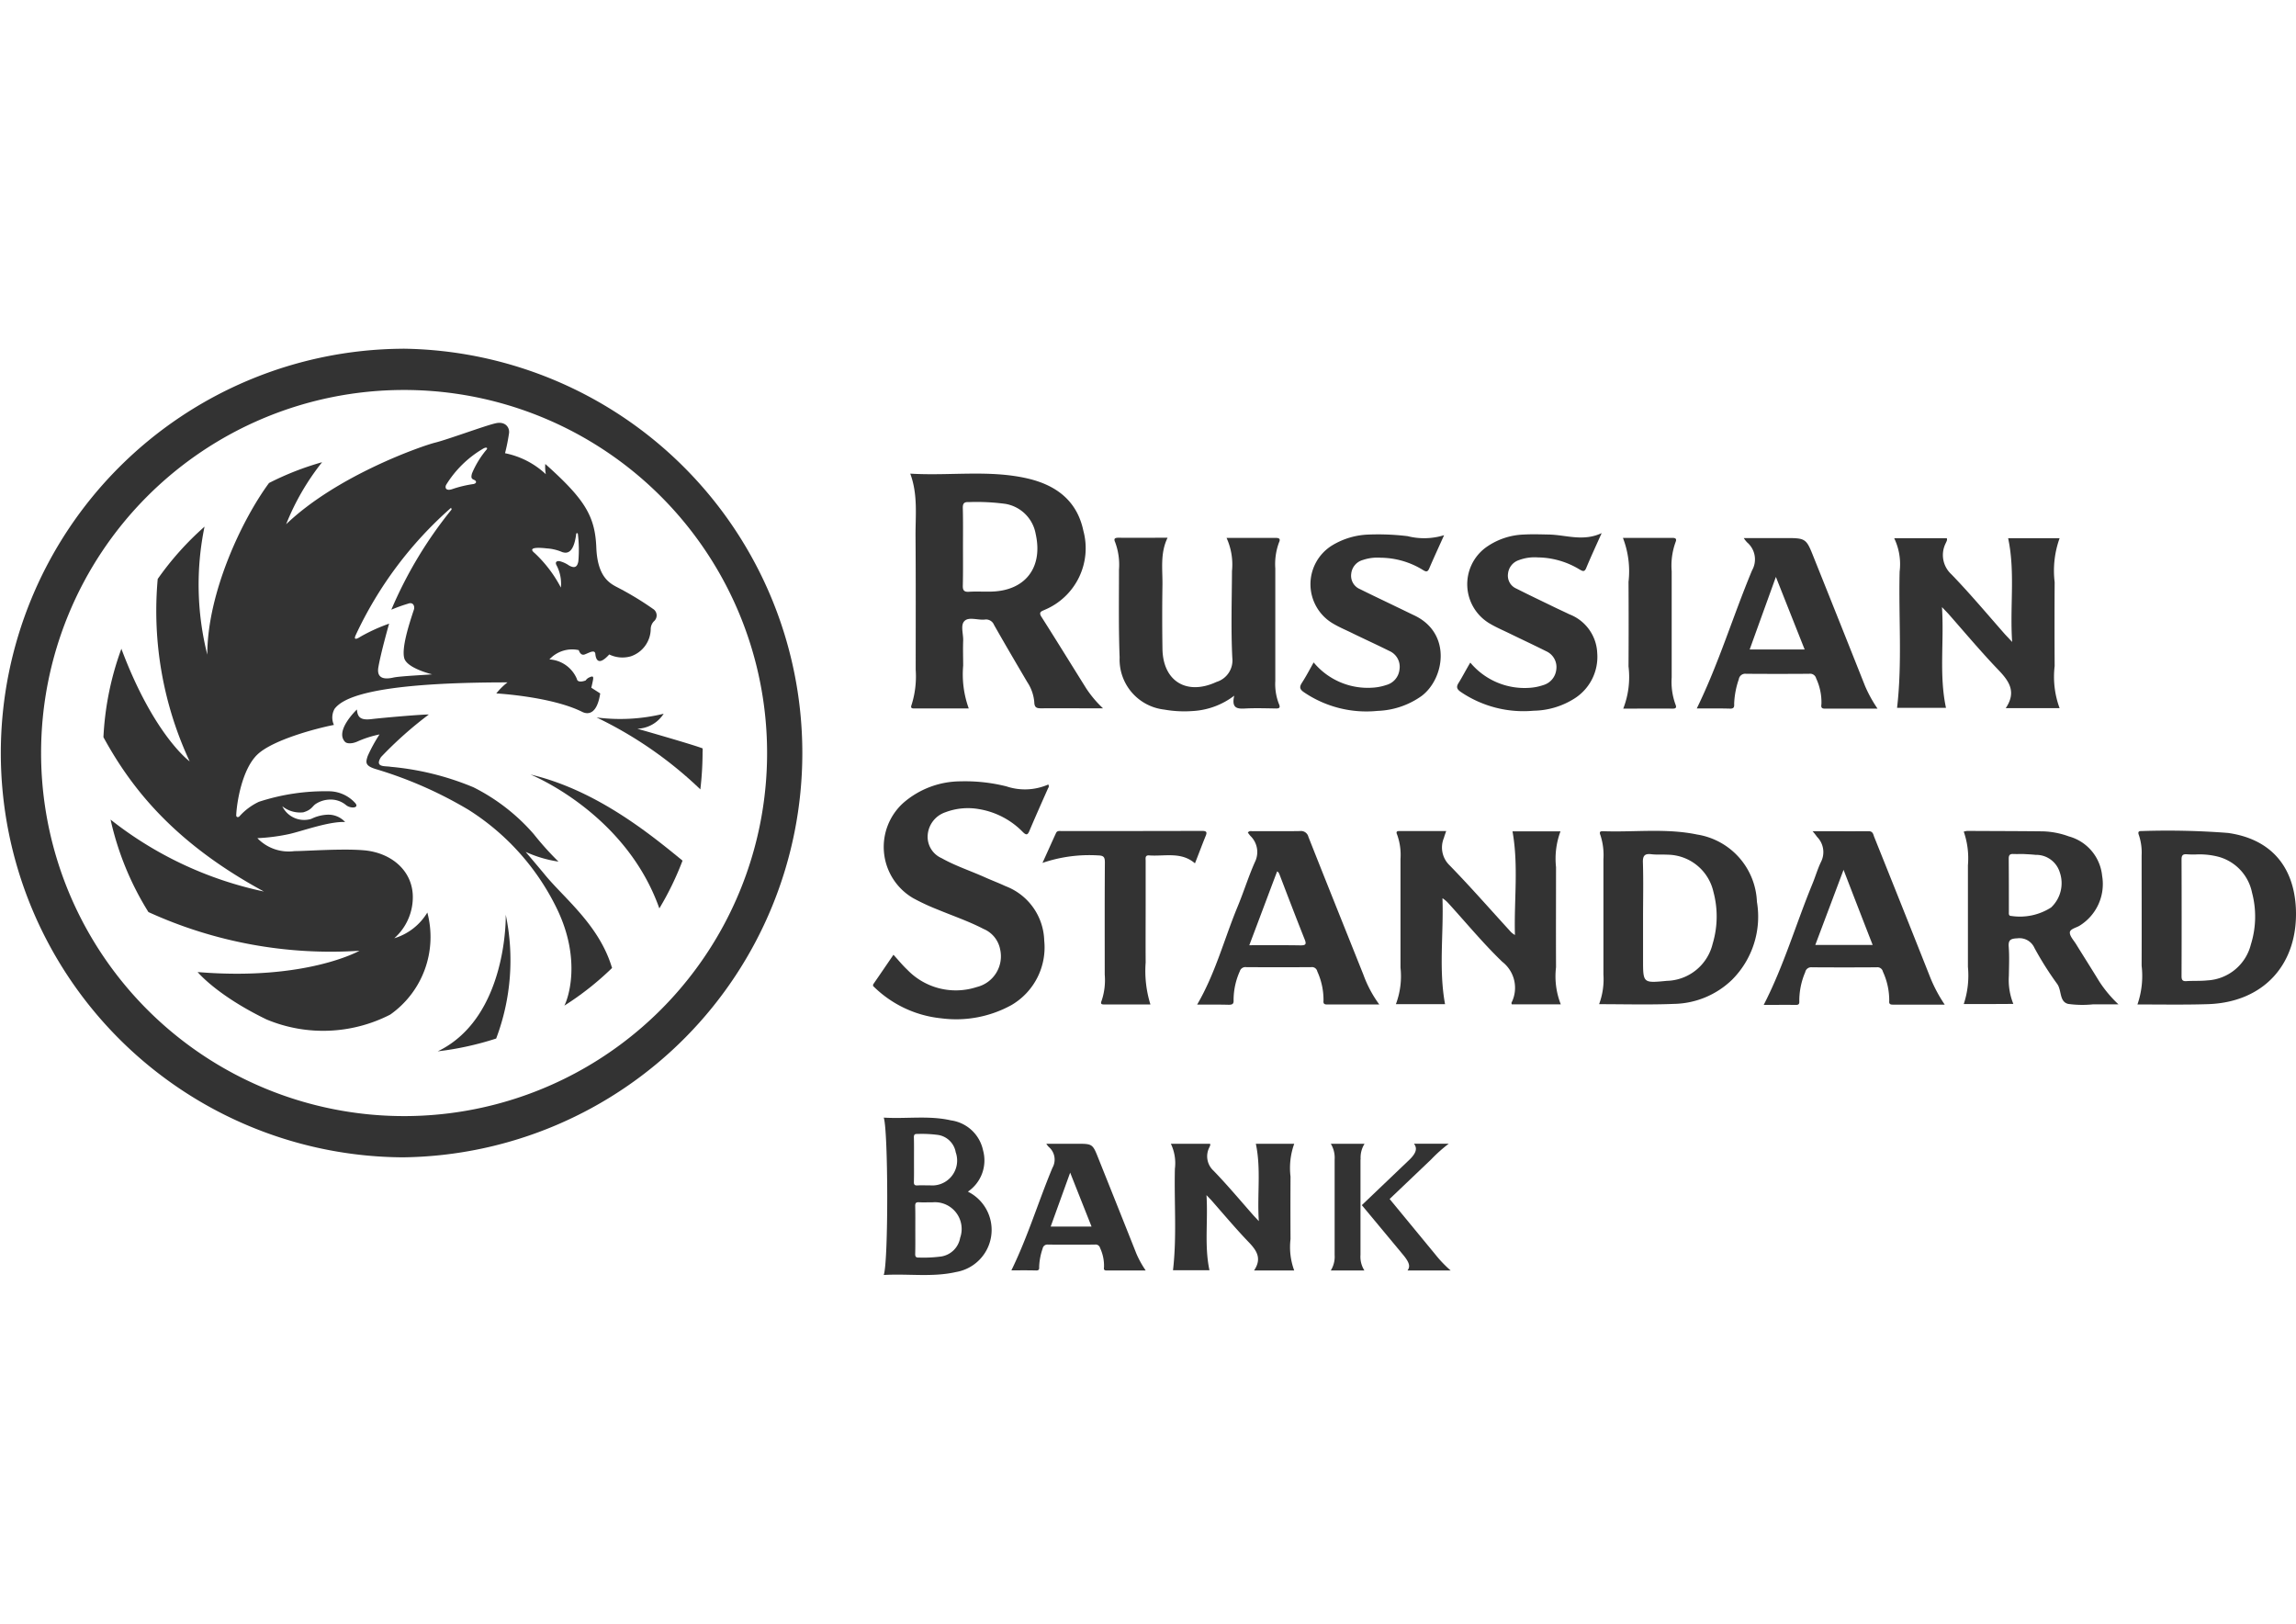
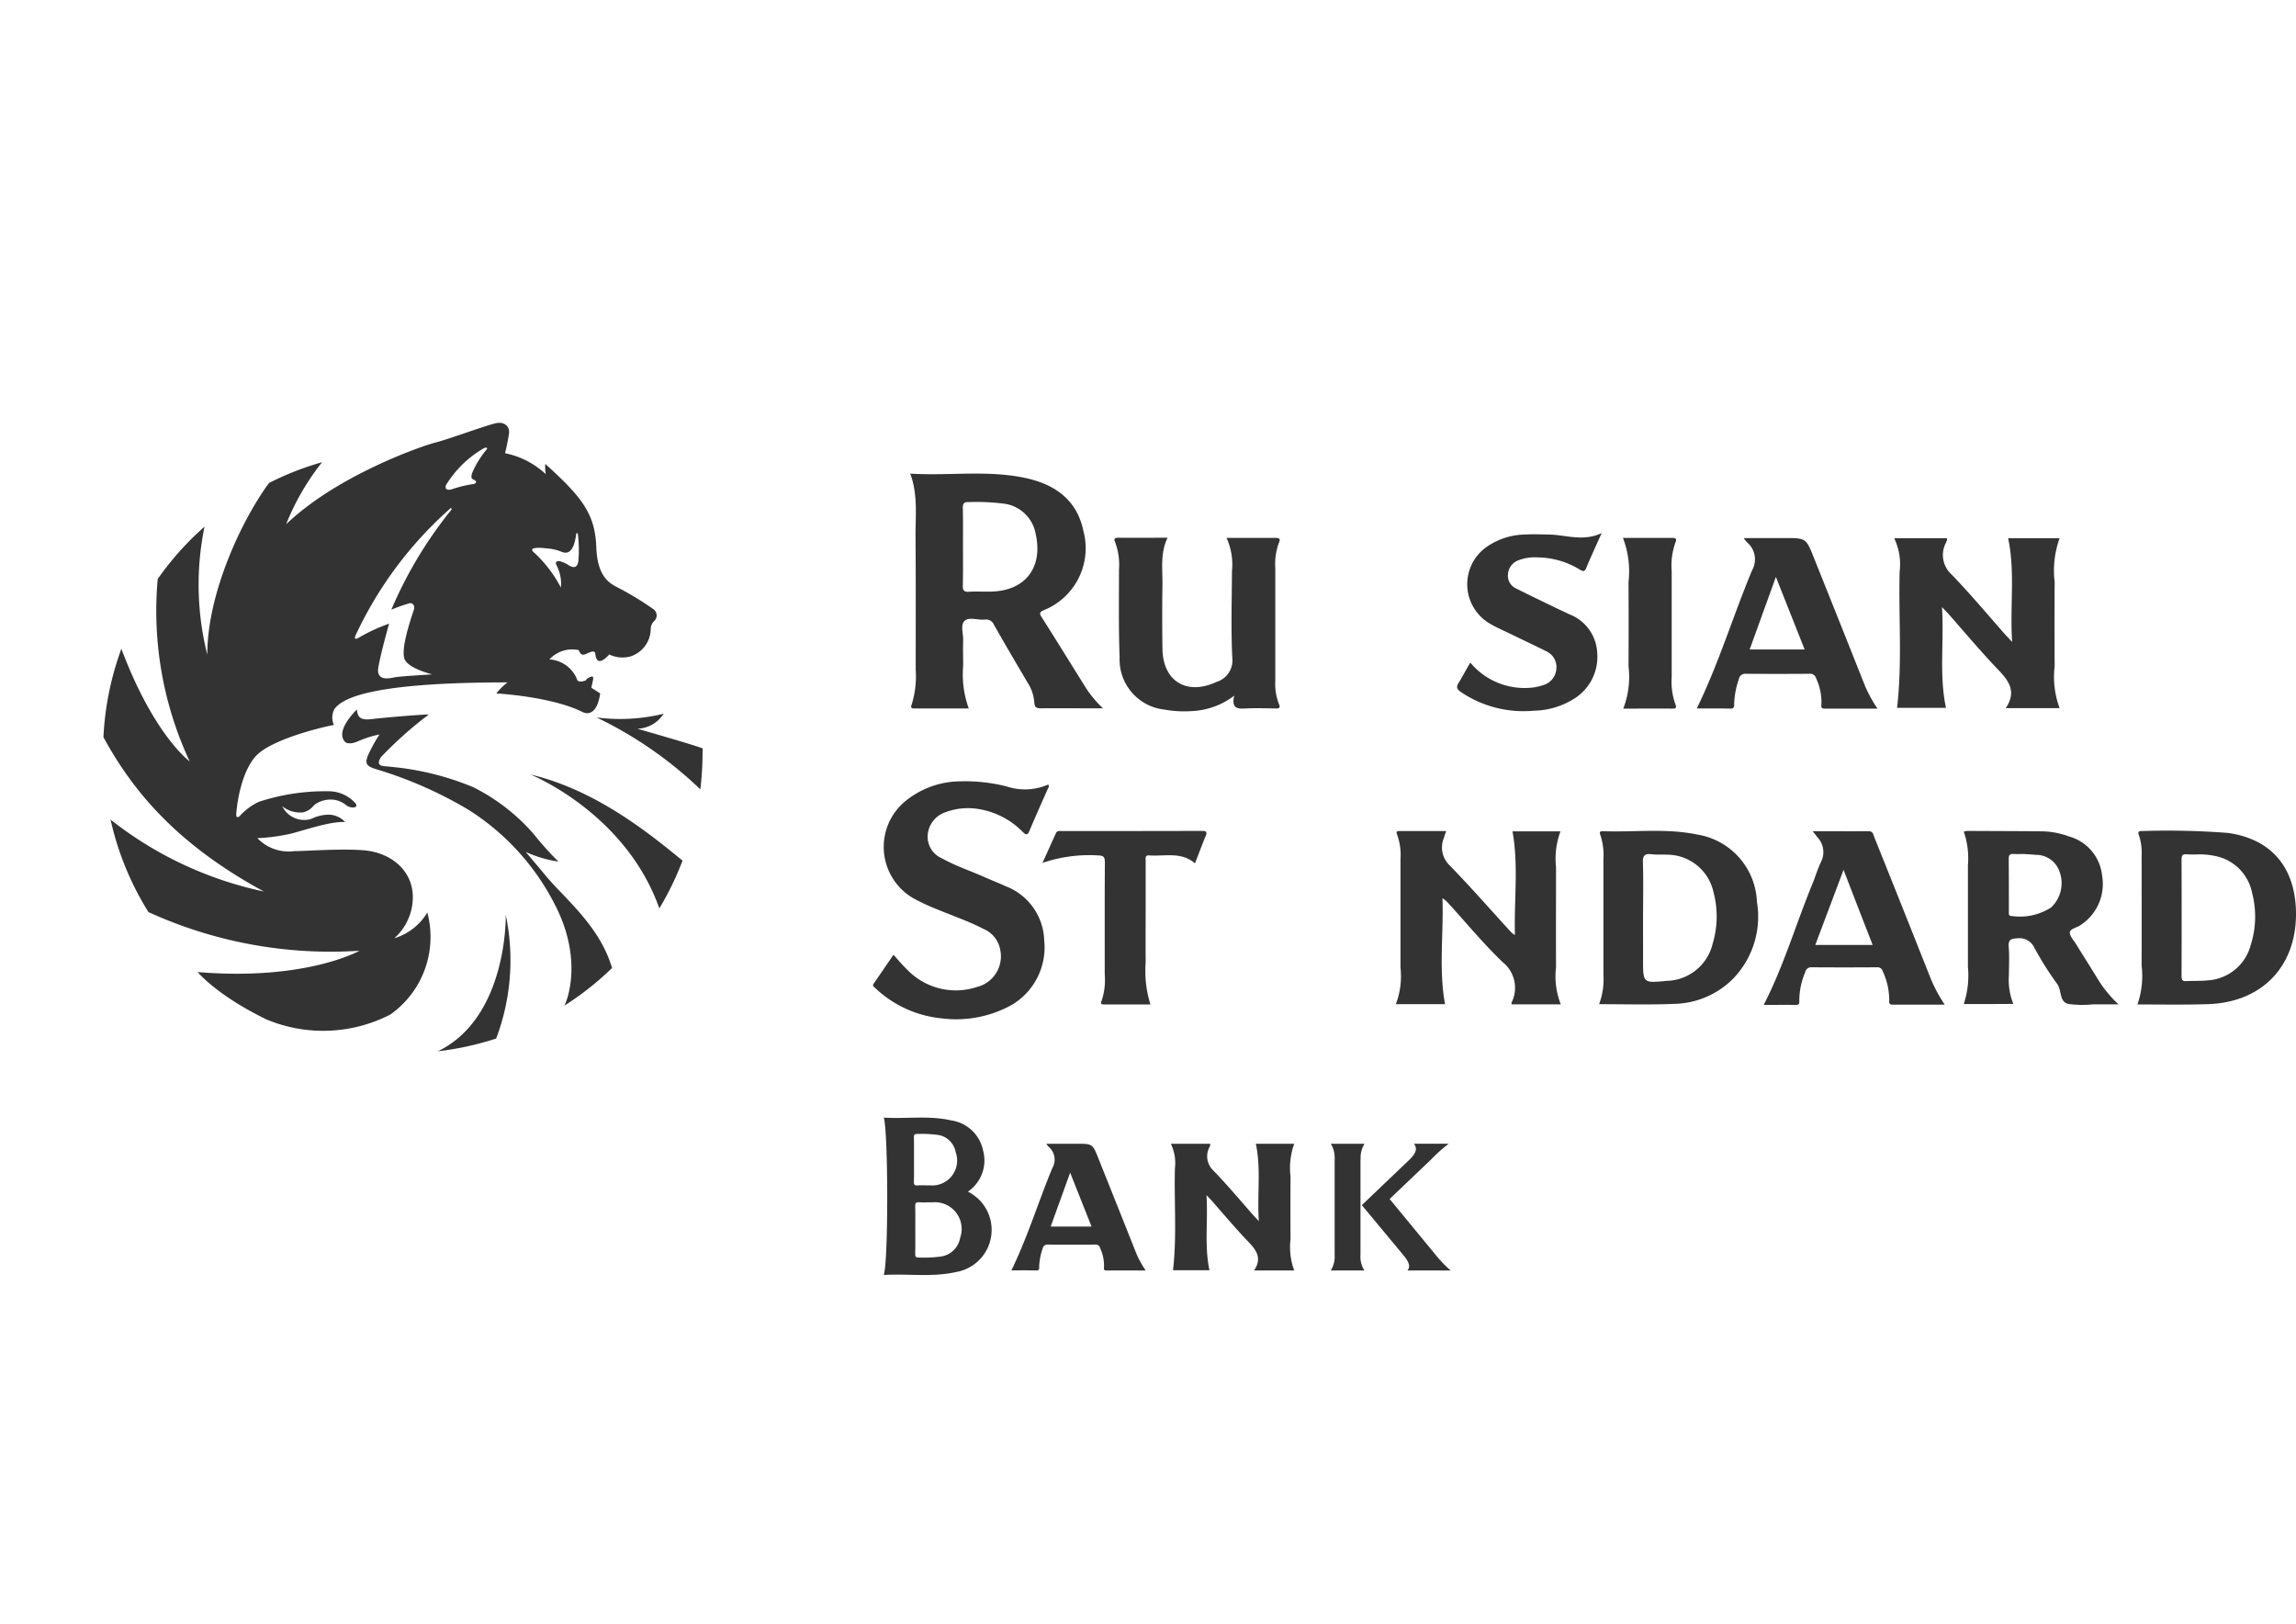
<svg xmlns="http://www.w3.org/2000/svg" id="Слой_1" data-name="Слой 1" viewBox="0 0 198 140">
  <defs>
    <style>
      .cls-1, .cls-2 {
        fill: #333;
      }

      .cls-2 {
        fill-rule: evenodd;
      }
    </style>
  </defs>
  <g>
    <g>
      <path class="cls-1" d="M75.296,84.881c.584-.845,1.168-1.703,1.753-2.56.41.447.771.895,1.181,1.28a5.808,5.808,0,0,0,6.003,1.504,2.725,2.725,0,0,0,2.014-3.256,2.393,2.393,0,0,0-1.429-1.753c-1.293-.671-2.66-1.131-4.002-1.69a18.507,18.507,0,0,1-2.076-.969,5.113,5.113,0,0,1-.833-8.216,7.561,7.561,0,0,1,4.947-1.852,14.577,14.577,0,0,1,3.94.435,5.01,5.01,0,0,0,3.605-.162.258.258,0,0,1-.012.311c-.547,1.23-1.094,2.461-1.616,3.692-.149.36-.273.373-.547.112a6.836,6.836,0,0,0-3.779-1.989,5.49,5.49,0,0,0-2.933.273,2.249,2.249,0,0,0-1.504,1.889,2.012,2.012,0,0,0,1.193,2.063c1.193.671,2.498,1.094,3.741,1.653.584.261,1.181.485,1.765.758a5.168,5.168,0,0,1,3.343,4.686A5.758,5.758,0,0,1,87.228,86.658a9.878,9.878,0,0,1-6.066,1.143,9.693,9.693,0,0,1-5.879-2.797A.423.423,0,0,0,75.296,84.881Z" />
      <path class="cls-1" d="M120.377,86.583a6.84,6.84,0,0,0,.398-3.145V74.055a5.13,5.13,0,0,0-.286-2.076c-.075-.174-.112-.323.162-.323h4.064c-.087.249-.149.423-.199.597a2.13,2.13,0,0,0,.497,2.362c1.777,1.827,3.455,3.741,5.171,5.618a1.609,1.609,0,0,0,.46.385c-.087-2.983.323-5.954-.211-8.937h4.139a6.735,6.735,0,0,0-.385,3.082c0,2.884-.012,5.755,0,8.638a6.583,6.583,0,0,0,.41,3.194h-4.226c-.012-.05-.037-.099-.025-.137a2.839,2.839,0,0,0-.795-3.53c-1.641-1.579-3.095-3.343-4.624-5.021a2.464,2.464,0,0,0-.534-.46c.112,3.045-.336,6.09.224,9.136Z" />
      <path class="cls-1" d="M99.21,86.608H95.232c-.236,0-.348-.037-.236-.311a5.563,5.563,0,0,0,.273-2.262c0-3.232-.012-6.451.012-9.682,0-.46-.112-.584-.584-.597a12.499,12.499,0,0,0-4.798.646c.435-.945.795-1.765,1.168-2.573.099-.224.311-.174.485-.174,4.04,0,8.067,0,12.106-.012.385,0,.46.099.311.447-.311.758-.597,1.541-.92,2.349-1.193-1.032-2.623-.584-3.953-.684-.373-.025-.298.261-.298.472v3.791c0,1.653-.012,3.306,0,4.972A9.693,9.693,0,0,0,99.21,86.608Z" />
      <path class="cls-1" d="M181.032,84.62c-.659-1.081-1.342-2.15-2.001-3.219-.199-.323-.547-.684-.535-1.007.025-.311.572-.398.87-.597a4.219,4.219,0,0,0,1.914-4.288,3.917,3.917,0,0,0-2.871-3.393,7.018,7.018,0,0,0-2.25-.435c-2.175-.025-4.35-.025-6.525-.037a2.038,2.038,0,0,0-.286.062,7.001,7.001,0,0,1,.36,2.896v8.763a7.818,7.818,0,0,1-.36,3.207c1.442,0,2.834,0,4.276-.012a5.517,5.517,0,0,1-.385-2.424c.012-.833.05-1.666-.012-2.486-.05-.609.162-.721.746-.746a1.411,1.411,0,0,1,1.467.82,27.562,27.562,0,0,0,1.952,3.095c.423.559.174,1.541.957,1.74a8.962,8.962,0,0,0,2.163.037h2.175A10.645,10.645,0,0,1,181.032,84.62Zm-4.151-6.376a4.981,4.981,0,0,1-3.431.733c-.249,0-.211-.211-.211-.36,0-1.529,0-3.058-.012-4.586,0-.286.087-.41.385-.398.311.012.621,0,.833,0,.435.025.758.037,1.094.075a2.126,2.126,0,0,1,2.076,1.467A2.869,2.869,0,0,1,176.881,78.243Z" />
      <path class="cls-1" d="M197.986,78.256c-.199-3.642-2.237-5.929-5.854-6.438a67.6,67.6,0,0,0-7.445-.162c-.336-.012-.311.149-.224.385a4.729,4.729,0,0,1,.224,1.715c0,3.17.012,6.339,0,9.508a7.515,7.515,0,0,1-.36,3.343c2.063,0,4.052.037,6.028-.025C195.214,86.447,198.234,83.116,197.986,78.256Zm-3.878,3.182a4.094,4.094,0,0,1-3.766,3.095c-.597.062-1.193.025-1.802.062-.348.025-.41-.137-.41-.435.012-3.356.012-6.699,0-10.055,0-.36.112-.472.46-.447a6.774,6.774,0,0,0,.87.012,6.529,6.529,0,0,1,1.84.199,4.037,4.037,0,0,1,2.908,3.095A8.058,8.058,0,0,1,194.108,81.438Z" />
      <path class="cls-1" d="M151.512,77.759a6.119,6.119,0,0,0-5.158-5.804c-2.685-.559-5.407-.186-8.116-.286-.273-.012-.323.087-.224.336a5.551,5.551,0,0,1,.261,2.076V84.023a6.173,6.173,0,0,1-.373,2.56c2.2,0,4.338.062,6.463-.025a7.398,7.398,0,0,0,4.997-2.076A7.691,7.691,0,0,0,151.512,77.759Zm-3.816,3.605a4.171,4.171,0,0,1-3.953,3.207c-2.051.199-2.051.199-2.051-1.802V79.101c0-1.579.037-3.145-.012-4.723-.025-.634.186-.795.758-.721.447.05.907.012,1.367.037a4.103,4.103,0,0,1,3.953,3.194A8.171,8.171,0,0,1,147.697,81.363Z" />
-       <path class="cls-1" d="M117.568,84.023c-1.579-3.953-3.17-7.905-4.736-11.87a.655.655,0,0,0-.721-.497c-1.342.025-2.697,0-4.04.012-.149.012-.323-.075-.46.124.075.099.149.199.224.286a1.934,1.934,0,0,1,.373,2.275c-.559,1.268-.969,2.598-1.504,3.878-1.143,2.772-1.902,5.717-3.468,8.39.932,0,1.815-.012,2.722.012.311,0,.447-.062.423-.41a6.062,6.062,0,0,1,.534-2.473.504.504,0,0,1,.559-.36q2.797.019,5.593,0a.472.472,0,0,1,.534.373,5.902,5.902,0,0,1,.534,2.523c-.025.236.05.323.298.323h4.512A10.24,10.24,0,0,1,117.568,84.023Zm-5.407-2.511c-1.454-.025-2.896-.012-4.425-.012.82-2.163,1.603-4.263,2.399-6.364.149.075.174.199.224.311.708,1.852,1.417,3.704,2.15,5.544C112.671,81.4,112.621,81.512,112.161,81.512Z" />
      <path class="cls-1" d="M166.378,84.073q-2.349-5.929-4.736-11.87c-.099-.224-.099-.534-.497-.534-1.566.012-3.132,0-4.835,0a5.244,5.244,0,0,1,.385.485,1.865,1.865,0,0,1,.336,2.175c-.286.597-.472,1.243-.721,1.852-1.429,3.468-2.473,7.085-4.214,10.466.895,0,1.84-.012,2.784,0,.273,0,.298-.124.286-.348a6.251,6.251,0,0,1,.51-2.473.522.522,0,0,1,.572-.423q2.797.019,5.593,0a.482.482,0,0,1,.534.373,5.915,5.915,0,0,1,.547,2.523c-.025.236.05.323.298.323h4.487A12.532,12.532,0,0,1,166.378,84.073ZM156.546,81.475c.808-2.15,1.603-4.251,2.436-6.476.858,2.225,1.666,4.313,2.511,6.476Z" />
    </g>
    <g>
      <path class="cls-1" d="M177.614,61.058h-4.645c.951-1.406.289-2.343-.675-3.336-1.475-1.544-2.853-3.184-4.259-4.783-.138-.152-.276-.289-.565-.593.193,3.005-.262,5.844.345,8.684h-4.218c.455-3.887.124-7.815.221-11.744a5.173,5.173,0,0,0-.469-2.881h4.535c.069.165-.041.303-.096.441a2.252,2.252,0,0,0,.496,2.674c1.613,1.668,3.101,3.446,4.631,5.183.152.165.303.317.606.648-.207-3.101.276-6.023-.345-8.945h4.438a8.282,8.282,0,0,0-.427,3.79q-.021,3.618,0,7.236A7.79,7.79,0,0,0,177.614,61.058Z" />
      <path class="cls-1" d="M105.774,46.379h4.245c.331,0,.413.11.276.4a5.364,5.364,0,0,0-.317,2.233v9.704a4.708,4.708,0,0,0,.303,1.957c.165.358.041.427-.303.413-.855-.014-1.695-.041-2.55,0-.689.041-1.254.028-.992-1.103a6.477,6.477,0,0,1-3.57,1.323,9.857,9.857,0,0,1-2.467-.124,4.343,4.343,0,0,1-3.846-4.493c-.096-2.522-.055-5.045-.055-7.567a5.569,5.569,0,0,0-.331-2.371c-.152-.331,0-.386.303-.386,1.378.014,2.743,0,4.218,0-.648,1.337-.427,2.702-.441,4.039-.028,1.833-.028,3.666,0,5.513.028,2.812,2.081,4.08,4.659,2.881a1.938,1.938,0,0,0,1.365-2.068c-.124-2.495-.041-5.003-.028-7.498A5.553,5.553,0,0,0,105.774,46.379Z" />
-       <path class="cls-1" d="M113.286,57.116a6.06,6.06,0,0,0,5.059,2.178,4.503,4.503,0,0,0,1.213-.234,1.548,1.548,0,0,0,1.13-1.337,1.479,1.479,0,0,0-.855-1.585c-1.048-.524-2.109-1.006-3.156-1.516-.551-.276-1.13-.51-1.668-.827a3.93,3.93,0,0,1-.11-6.781,6.457,6.457,0,0,1,3.129-.923,21.062,21.062,0,0,1,3.363.138,5.811,5.811,0,0,0,3.143-.083c-.427.951-.868,1.902-1.282,2.867-.152.372-.331.262-.579.11a7.036,7.036,0,0,0-3.597-1.034,3.907,3.907,0,0,0-1.544.193,1.372,1.372,0,0,0-1.006,1.185,1.25,1.25,0,0,0,.772,1.337c1.048.524,2.109,1.02,3.156,1.53.496.234.992.482,1.489.717,3.267,1.53,2.646,5.458.648,6.961a6.95,6.95,0,0,1-3.79,1.282,9.576,9.576,0,0,1-6.34-1.599c-.345-.234-.441-.427-.193-.813C112.611,58.357,112.914,57.778,113.286,57.116Z" />
      <path class="cls-1" d="M126.794,57.13a6.086,6.086,0,0,0,5.072,2.178,4.503,4.503,0,0,0,1.213-.234,1.566,1.566,0,0,0,1.13-1.337,1.498,1.498,0,0,0-.868-1.585c-1.048-.524-2.109-1.02-3.156-1.53-.593-.289-1.213-.551-1.778-.896a3.933,3.933,0,0,1-.331-6.478,5.947,5.947,0,0,1,3.336-1.158c.731-.041,1.475-.014,2.205,0,1.461.041,2.922.62,4.507-.124-.496,1.103-.937,2.054-1.337,3.019-.152.372-.331.248-.579.11a7.075,7.075,0,0,0-3.597-1.034,3.86,3.86,0,0,0-1.626.234,1.369,1.369,0,0,0-.937,1.158,1.211,1.211,0,0,0,.717,1.296c1.061.538,2.136,1.048,3.212,1.571.455.221.91.427,1.365.648a3.743,3.743,0,0,1,2.398,3.336,4.248,4.248,0,0,1-1.971,3.928,6.76,6.76,0,0,1-3.515,1.048,9.634,9.634,0,0,1-6.271-1.613c-.358-.248-.427-.441-.179-.813C126.118,58.343,126.408,57.778,126.794,57.13Z" />
      <path class="cls-1" d="M139.957,46.379h4.287c.317,0,.345.138.248.372a5.955,5.955,0,0,0-.331,2.509V58.412a5.689,5.689,0,0,0,.317,2.302c.096.234.11.386-.221.386-1.392-.014-2.784,0-4.273,0a7.54,7.54,0,0,0,.455-3.639c.014-2.426.014-4.866,0-7.291A8.002,8.002,0,0,0,139.957,46.379Z" />
      <path class="cls-1" d="M93.686,59.377c-1.296-2.068-2.564-4.135-3.873-6.189-.276-.427.014-.482.276-.606a5.761,5.761,0,0,0,3.336-6.823c-.551-2.619-2.385-3.942-4.824-4.507-3.308-.758-6.671-.207-10.103-.414.675,1.833.441,3.639.455,5.417.028,3.832.014,7.664.014,11.495a8.139,8.139,0,0,1-.345,2.991c-.069.193-.11.345.193.345h4.728a8.642,8.642,0,0,1-.482-3.694c0-.717-.027-1.42,0-2.136.028-.593-.262-1.365.124-1.723.372-.358,1.13-.055,1.723-.11a.743.743,0,0,1,.813.455c.937,1.654,1.902,3.294,2.867,4.934a3.654,3.654,0,0,1,.606,1.737c.014.51.262.524.648.524,1.406-.014,2.798,0,4.204,0h1.075A9.569,9.569,0,0,1,93.686,59.377Zm-8.27-8.367c-.62.014-1.241-.028-1.861.014-.441.028-.537-.152-.524-.551.027-1.103.014-2.205.014-3.308s.014-2.205-.014-3.308c-.014-.386.055-.593.51-.565a18.631,18.631,0,0,1,3.156.152,3.193,3.193,0,0,1,2.619,2.605C89.964,48.957,88.393,50.969,85.416,51.01Z" />
      <path class="cls-1" d="M160.839,59.156c-1.461-3.68-2.936-7.374-4.411-11.054-.675-1.709-.689-1.709-2.536-1.709h-3.515a2.318,2.318,0,0,0,.289.372,1.923,1.923,0,0,1,.427,2.412c-1.64,3.928-2.867,8.022-4.769,11.909.965,0,1.916-.014,2.895.014.372,0,.331-.221.331-.455a7.226,7.226,0,0,1,.4-2.081.559.559,0,0,1,.62-.469c1.819.014,3.625.014,5.444,0a.536.536,0,0,1,.606.4,4.875,4.875,0,0,1,.455,2.205c-.028.221-.041.4.276.4h4.562A11.471,11.471,0,0,1,160.839,59.156Zm-9.952-3.156c.744-2.068,1.475-4.08,2.26-6.258.855,2.164,1.654,4.176,2.481,6.258Z" />
    </g>
    <g>
-       <path class="cls-1" d="M34.744,33.625A31.304,31.304,0,1,1,3.544,64.917,31.285,31.285,0,0,1,34.744,33.625m0-3.556a34.86,34.86,0,0,0,0,69.719,34.864,34.864,0,0,0,0-69.723Z" />
      <path class="cls-2" d="M37.748,90.649a26.212,26.212,0,0,0,5.04-1.104h0a19.105,19.105,0,0,0,.824-10.68C43.624,78.857,43.812,87.725,37.748,90.649Z" />
      <path class="cls-2" d="M60.592,64.529c-.8-.32-5.632-1.696-5.632-1.696a2.8,2.8,0,0,0,2.272-1.292,15.788,15.788,0,0,1-5.784.32,34.468,34.468,0,0,1,8.952,6.204v-.04a27.402,27.402,0,0,0,.188-3.152A3.25,3.25,0,0,0,60.592,64.529Z" />
      <path class="cls-2" d="M34,80.901a4.732,4.732,0,0,0,1.6-3.548c0-2.296-1.88-3.844-4.236-4.04-1.876-.16-4.996.072-5.968.072a3.741,3.741,0,0,1-3.2-1.116,16.512,16.512,0,0,0,2.708-.348c1.116-.244,3.472-1.116,4.86-1.044a1.964,1.964,0,0,0-1.6-.628,3.519,3.519,0,0,0-1.32.356,2.092,2.092,0,0,1-2.5-1.088,2.443,2.443,0,0,0,1.808.524c.692-.2.764-.488,1.04-.7a2.34,2.34,0,0,1,1.272-.4,2.06,2.06,0,0,1,1.364.464c.4.348,1.248.28.764-.208a3.084,3.084,0,0,0-2.224-.972,18.407,18.407,0,0,0-6.04.908,5.228,5.228,0,0,0-1.656,1.228c-.096.132-.312.136-.3-.088.048-1.08.504-4,1.864-5.252s5.104-2.236,6.56-2.516a1.53,1.53,0,0,1,.06-1.392c.628-.8,2.692-2.276,14.908-2.276a5.74,5.74,0,0,0-.964.952s4.76.26,7.428,1.6c.42.204,1.248.284,1.532-1.6l-.768-.492s.072-.28.14-.628,0-.4-.276-.276a.72.72,0,0,0-.348.276s-.692.288-.764-.14a2.746,2.746,0,0,0-2.364-1.672,2.654,2.654,0,0,1,2.532-.8s.136.508.508.372.88-.464.92-.044.232,1.112,1.2.044a2.604,2.604,0,0,0,1.86.16,2.518,2.518,0,0,0,1.716-2.32.988.988,0,0,1,.272-.696.664.664,0,0,0,0-1.02,26.058,26.058,0,0,0-2.964-1.816c-.692-.372-1.892-.8-2-3.532s-1.016-4.176-4.4-7.2a3.144,3.144,0,0,0,.048.884,7.214,7.214,0,0,0-3.52-1.812,16.373,16.373,0,0,0,.348-1.744c.052-.504-.348-1.032-1.176-.832-.904.204-4.104,1.392-5.2,1.664s-8.428,2.8-12.848,7.036a21.136,21.136,0,0,1,3.1-5.348h0a24.968,24.968,0,0,0-4.576,1.792c-2.36,3.2-5.324,9.508-5.324,14.8a24.747,24.747,0,0,1-.236-11.044l-.024.028a25.664,25.664,0,0,0-4.016,4.492,30.698,30.698,0,0,0,2.756,15.728s-3.088-2.232-5.896-9.728v.04a25.668,25.668,0,0,0-1.54,7.6c2.504,4.592,6.268,9.2,13.84,13.308A32.026,32.026,0,0,1,9.536,70.669a25.46,25.46,0,0,0,3.264,7.972,37.856,37.856,0,0,0,18.2,3.336s-4.6,2.612-13.956,1.836c0,0,1.632,2,5.944,4.088a12.662,12.662,0,0,0,10.664-.42,8.184,8.184,0,0,0,3.2-8.8A5.036,5.036,0,0,1,34,80.901Zm13.1-33.62a4.028,4.028,0,0,1,1.392.324c.3.088.972.252,1.2-1.58a.072.072,0,0,1,.14,0,11.235,11.235,0,0,1,.044,2.364c-.096.56-.372.604-.8.372a2.532,2.532,0,0,0-.8-.372c-.224-.044-.456.044-.272.372a3.376,3.376,0,0,1,.364,1.9,11.121,11.121,0,0,0-2.264-2.976c-.744-.596.696-.436.992-.408Zm-8.616-5.492a9.2,9.2,0,0,1,3.104-3.06c.364-.236.504-.112.364.044a7.956,7.956,0,0,0-1.248,2.044c-.1.372-.048.464.184.56s.232.316-.096.364a10.1,10.1,0,0,0-1.78.428C38.428,42.373,38.348,42.025,38.484,41.789ZM30.66,54.793a33.343,33.343,0,0,1,8.24-11.012l.048.144a36.124,36.124,0,0,0-5.2,8.644,13.718,13.718,0,0,1,1.436-.516c.46-.18.604.232.508.516-.444,1.332-1.064,3.296-.832,4.176s2.4,1.396,2.4,1.396c-.4.048-2.768.152-3.336.28s-1.48.216-1.296-.884c.232-1.336.928-3.764.928-3.764a15.201,15.201,0,0,0-2.456,1.116c-.44.288-.584.236-.44-.092Z" />
      <path class="cls-2" d="M56.86,78.325a25.6,25.6,0,0,0,2-4.12c-2.676-2.184-7.38-6.08-13.116-7.424C45.752,66.785,53.936,70.065,56.86,78.325Z" />
      <path class="cls-2" d="M47.016,75.453c-.68-.824-1.684-2-1.684-2a10.483,10.483,0,0,0,2.828.836,25.899,25.899,0,0,1-2.132-2.372,16.952,16.952,0,0,0-5.2-4.036,24.066,24.066,0,0,0-7.128-1.764c-.464-.092-1.436.088-.84-.844a33.162,33.162,0,0,1,4.124-3.668c-.74,0-4,.284-4.956.4s-1.2-.184-1.248-.832c0,0-1.952,1.844-1.016,2.8.144.14.556.188,1.072-.044a9.112,9.112,0,0,1,1.892-.604,13.304,13.304,0,0,0-1.016,1.856c-.184.556-.232.836.644,1.116a35.362,35.362,0,0,1,8.056,3.532A20.833,20.833,0,0,1,48.06,78.421c2.088,4.36.932,7.684.608,8.288a25.344,25.344,0,0,0,4.132-3.264h-.024C51.688,79.789,48.684,77.477,47.016,75.453Z" />
    </g>
    <g>
      <path class="cls-1" d="M98.002,108.101c-1.085-2.734-2.181-5.478-3.277-8.213-.502-1.27-.512-1.27-1.884-1.27H90.23a1.721,1.721,0,0,0,.215.276,1.428,1.428,0,0,1,.317,1.792c-1.219,2.918-2.13,5.96-3.543,8.847.717,0,1.423-.01,2.15.01.277,0,.246-.164.246-.338a5.369,5.369,0,0,1,.297-1.546.415.415,0,0,1,.461-.348c1.352.01,2.693.01,4.045,0a.398.398,0,0,1,.451.297,3.621,3.621,0,0,1,.338,1.638c-.021.164-.031.297.205.297h3.389A8.523,8.523,0,0,1,98.002,108.101Zm-7.393-2.345c.553-1.536,1.096-3.031,1.679-4.649.635,1.608,1.229,3.103,1.843,4.649Z" />
      <g>
        <path class="cls-2" d="M117.325,99.972v8.228a2.188,2.188,0,0,0,.336,1.342h-2.897a2.255,2.255,0,0,0,.331-1.342V99.972a2.316,2.316,0,0,0-.331-1.354h2.911a2.228,2.228,0,0,0-.336,1.354Z" />
        <path class="cls-2" d="M125.099,109.542a10.091,10.091,0,0,1-1.291-1.342l-3.97-4.819,3.579-3.41a13.001,13.001,0,0,1,1.514-1.354h-2.99c.232.32.297.695-.373,1.354l-4.128,3.94,3.567,4.29c.596.725.596,1.029.373,1.342Z" />
      </g>
      <path class="cls-1" d="M111.609,109.544h-3.464c.709-1.048.216-1.747-.504-2.487-1.1-1.151-2.128-2.374-3.176-3.567-.103-.113-.206-.216-.421-.442.144,2.241-.195,4.358.257,6.476h-3.145c.339-2.899.093-5.828.164-8.757a3.858,3.858,0,0,0-.349-2.148h3.382c.051.123-.031.226-.072.329a1.679,1.679,0,0,0,.37,1.994c1.203,1.244,2.313,2.57,3.454,3.865.113.123.226.236.452.483-.154-2.313.206-4.492-.257-6.671h3.31a6.176,6.176,0,0,0-.319,2.827q-.015,2.698,0,5.396A5.809,5.809,0,0,0,111.609,109.544Z" />
      <path class="cls-1" d="M83.467,102.747a3.254,3.254,0,0,0,1.309-3.559,3.289,3.289,0,0,0-2.768-2.587c-1.898-.435-3.828-.119-5.798-.237.388,1.052.416,12.439,0,13.569,2.116-.127,4.19.212,6.23-.255a3.682,3.682,0,0,0,1.028-6.931Zm-4.655-.854c.016-.633.008-1.266.008-1.898s.008-1.266-.008-1.898c-.008-.221.032-.34.293-.324a10.691,10.691,0,0,1,1.811.087,1.832,1.832,0,0,1,1.503,1.495,2.146,2.146,0,0,1-2.239,2.848c-.356.008-.712-.016-1.068.008C78.86,102.225,78.804,102.122,78.812,101.893Zm3.988,4.836a1.969,1.969,0,0,1-1.615,1.606,11.488,11.488,0,0,1-1.946.094c-.28.017-.323-.11-.314-.348.017-.68.008-1.36.008-2.04s.008-1.36-.008-2.04c-.009-.246.051-.357.323-.34.383.025.765,0,1.147.008A2.306,2.306,0,0,1,82.8,106.728Z" />
    </g>
  </g>
</svg>